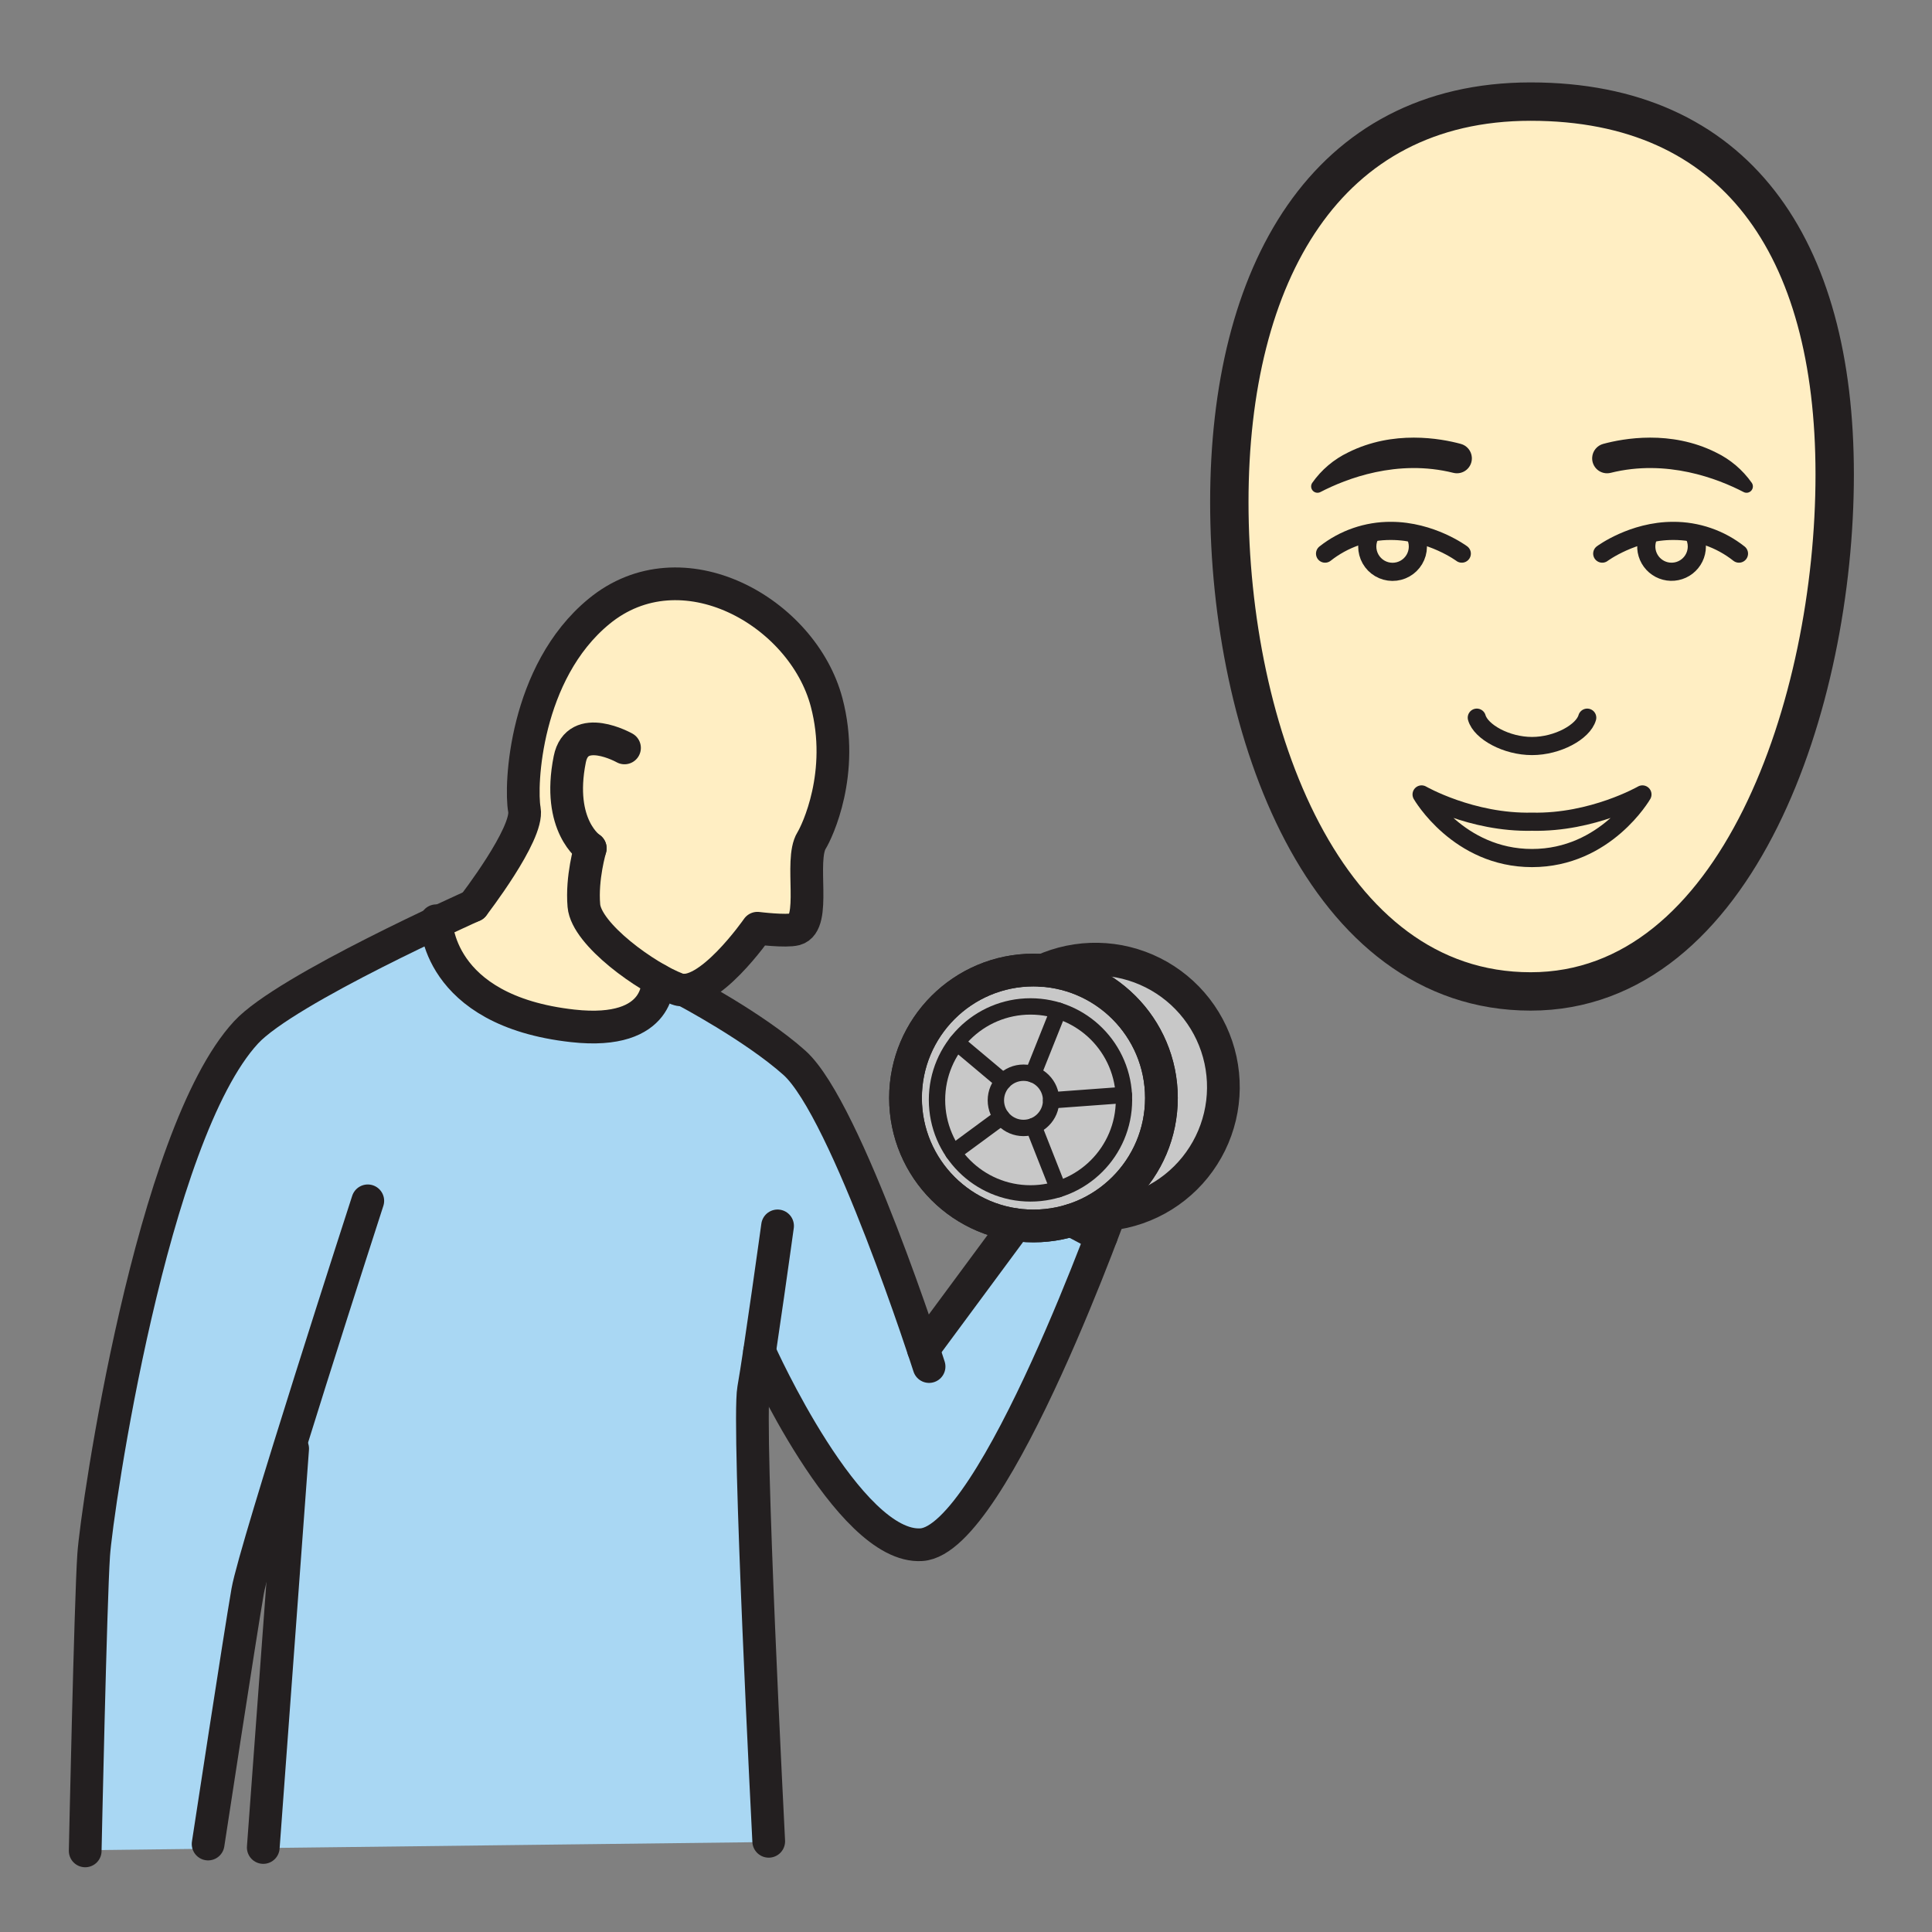
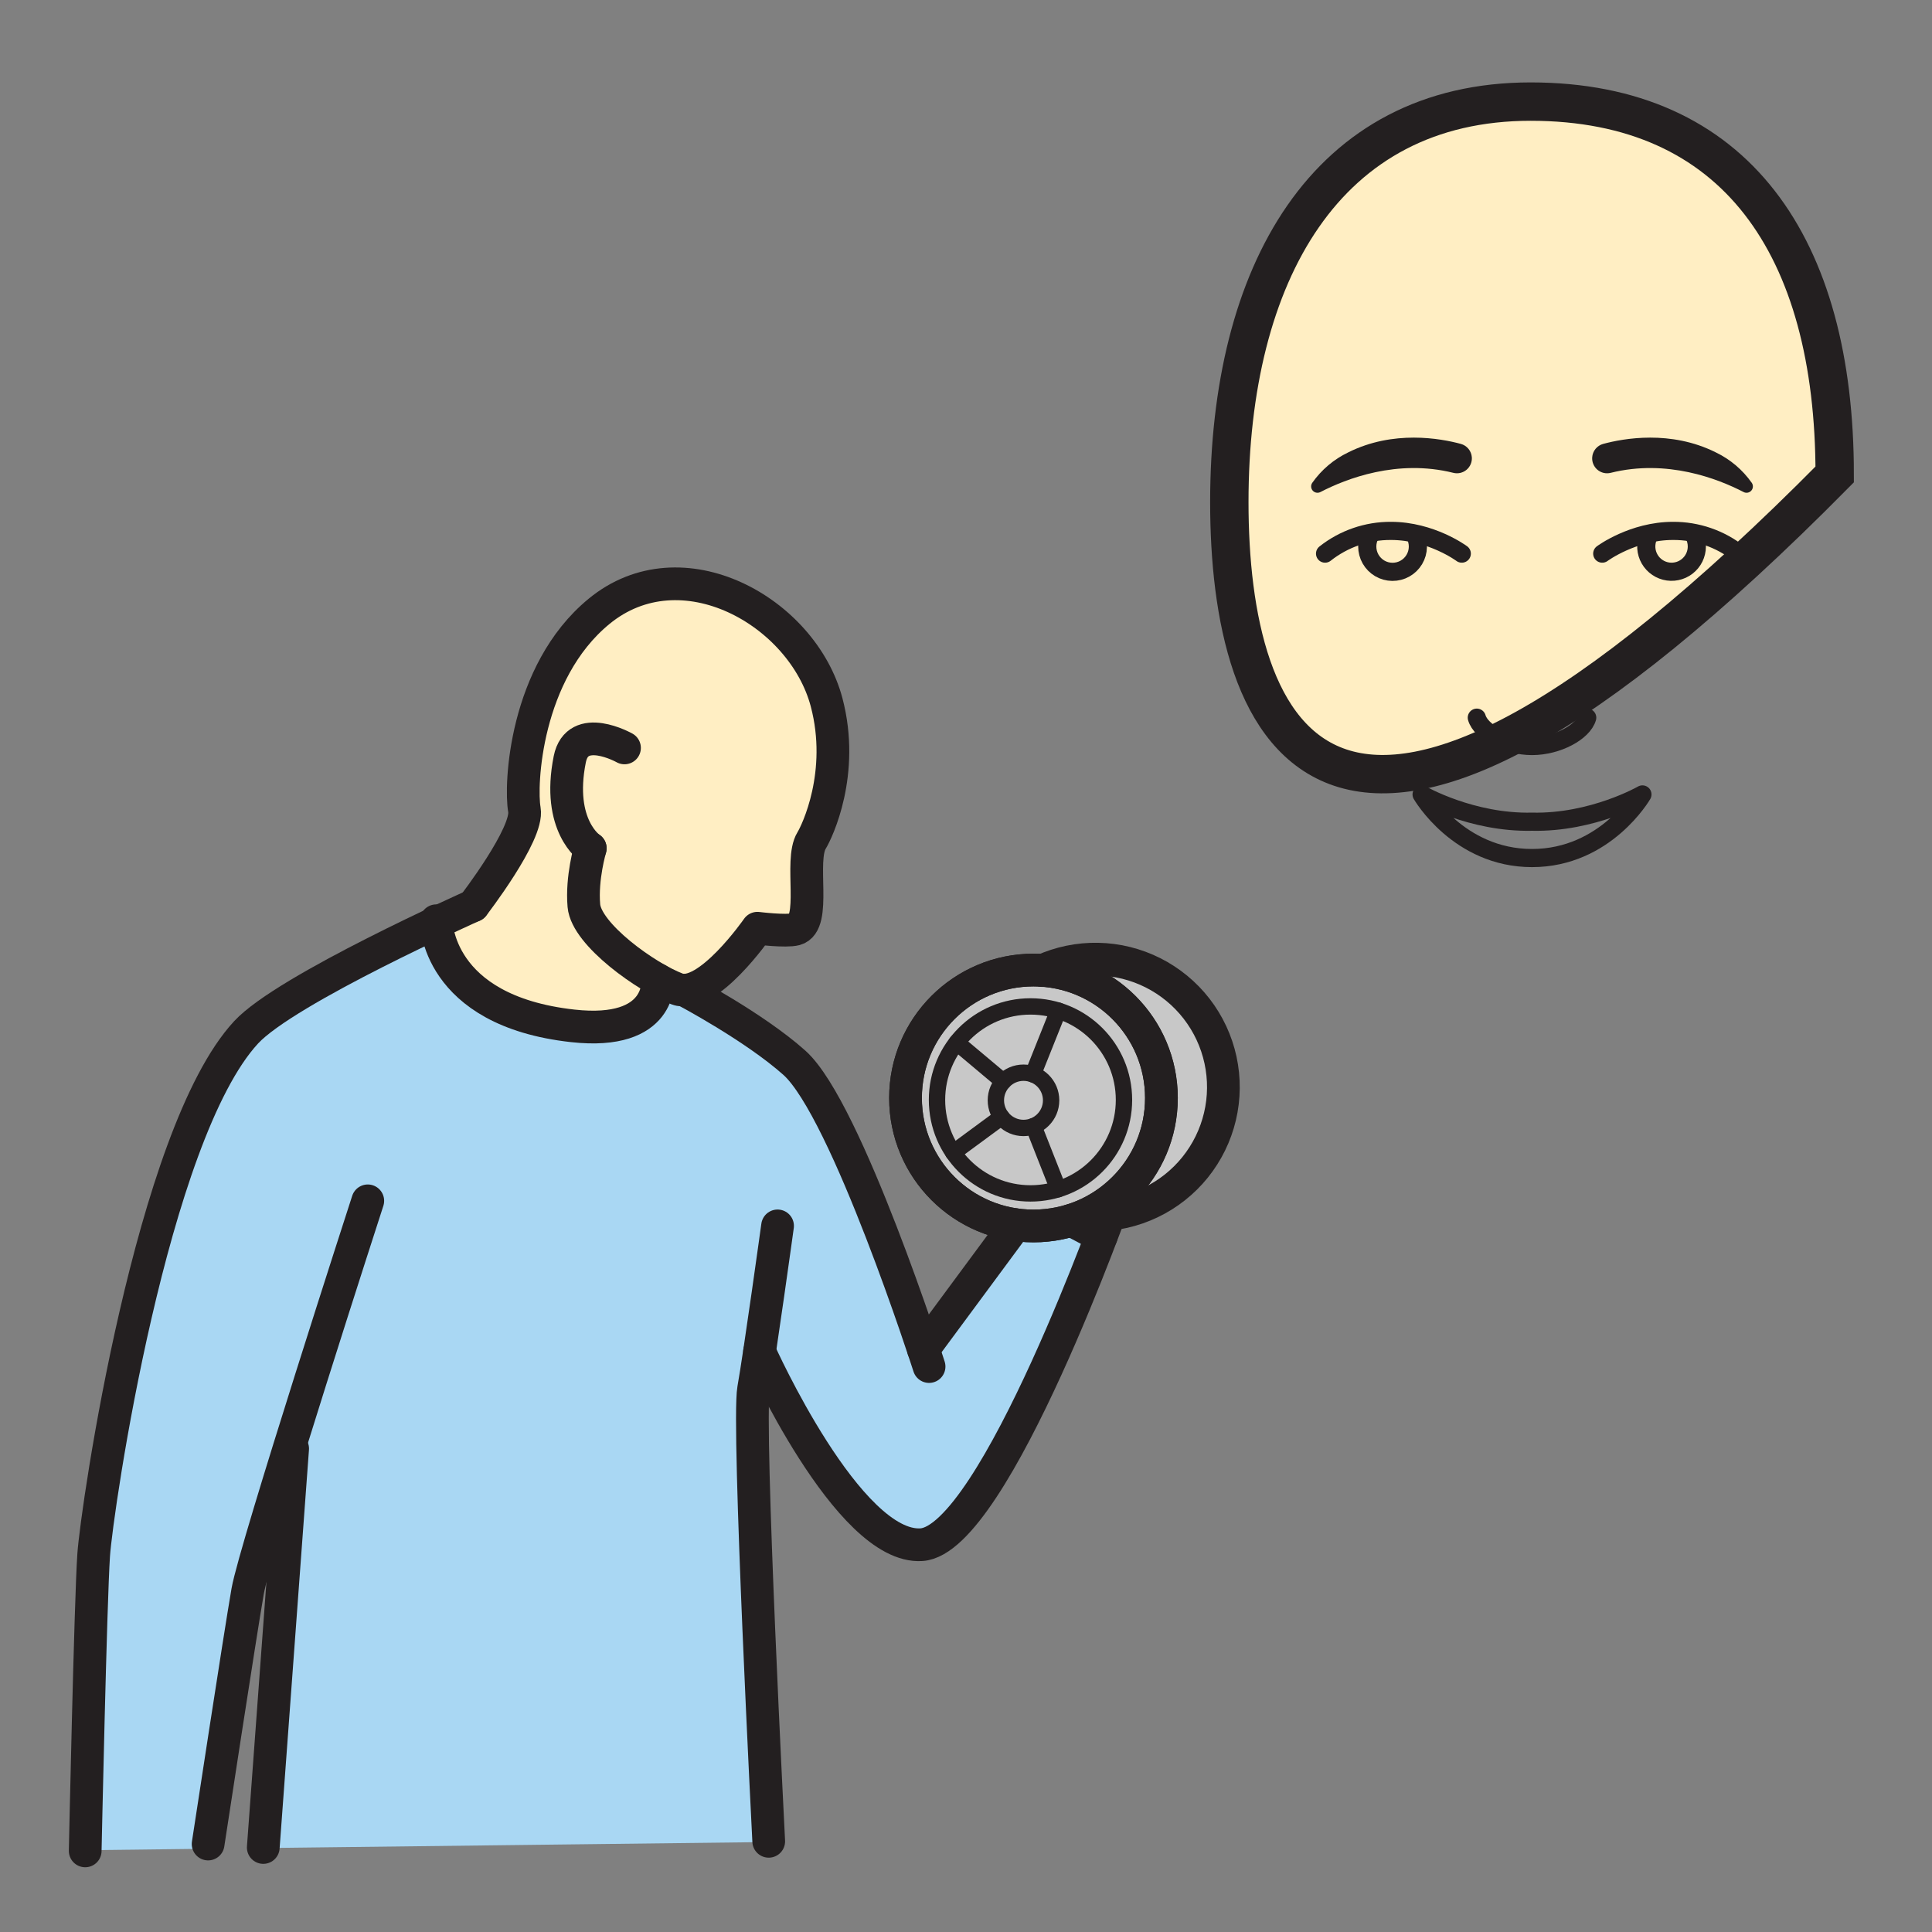
<svg xmlns="http://www.w3.org/2000/svg" width="1024" height="1024" viewBox="0 0 1024 1024" fill="none">
  <rect x="0" y="0" width="1024" height="1024" fill="#808080" stroke="none" />
  <g id="social/easy">
-     <path id="Vector" d="M972.427 251.463C972.427 372.336 920.949 525.48 811.275 525.48C701.601 525.48 651.568 386.979 651.568 266.118C651.568 145.257 702.624 53.85 811.275 53.85C919.926 53.85 972.427 130.578 972.427 251.463Z" fill="#FFEEC3" stroke="#231F20" stroke-width="20.338" stroke-miterlimit="10" />
+     <path id="Vector" d="M972.427 251.463C701.601 525.48 651.568 386.979 651.568 266.118C651.568 145.257 702.624 53.85 811.275 53.85C919.926 53.85 972.427 130.578 972.427 251.463Z" fill="#FFEEC3" stroke="#231F20" stroke-width="20.338" stroke-miterlimit="10" />
    <path id="Vector_2" d="M699.846 260.796C713.489 253.727 740.558 243.179 770.325 250.621C771.536 250.918 772.8 250.925 774.015 250.641C775.229 250.356 776.359 249.789 777.312 248.985C778.266 248.18 779.016 247.162 779.5 246.013C779.985 244.864 780.192 243.616 780.102 242.372C779.988 240.733 779.367 239.17 778.325 237.899C777.283 236.628 775.872 235.713 774.286 235.28C763.533 232.366 738.499 227.814 714.572 239.783C706.939 243.443 700.375 249.003 695.511 255.931C695.09 256.55 694.889 257.292 694.938 258.039C694.987 258.785 695.284 259.494 695.782 260.053C696.28 260.612 696.95 260.988 697.686 261.123C698.422 261.257 699.182 261.142 699.846 260.796Z" fill="#231F20" />
    <path id="Vector_3" d="M774.778 293.428C774.778 293.428 758.607 281.387 737.233 281.387C724.563 281.318 712.247 285.564 702.312 293.428" stroke="#231F20" stroke-width="9.622" stroke-linecap="round" stroke-linejoin="round" />
    <path id="Vector_4" d="M749.827 283.181C750.963 285.233 751.54 287.548 751.503 289.893C751.465 292.239 750.812 294.533 749.611 296.548C748.409 298.563 746.7 300.227 744.654 301.375C742.608 302.523 740.297 303.114 737.952 303.09C735.606 303.066 733.308 302.427 731.286 301.237C729.264 300.047 727.59 298.348 726.43 296.309C725.27 294.27 724.665 291.962 724.676 289.616C724.686 287.271 725.312 284.969 726.49 282.94" stroke="#231F20" stroke-width="9.622" stroke-linecap="round" stroke-linejoin="round" />
    <path id="Vector_5" d="M812 454.785C851.111 454.785 870.522 421.068 870.522 421.068C870.522 421.068 844.127 436.241 812 435.518C779.874 436.241 753.479 421.068 753.479 421.068C753.479 421.068 772.877 454.785 812 454.785Z" stroke="#231F20" stroke-width="9.622" stroke-linecap="round" stroke-linejoin="round" />
    <path id="Vector_6" d="M924.154 260.796C910.511 253.727 883.442 243.179 853.663 250.621C852.452 250.919 851.188 250.926 849.974 250.641C848.76 250.357 847.631 249.789 846.678 248.985C845.726 248.18 844.977 247.162 844.494 246.012C844.01 244.863 843.806 243.616 843.897 242.372C844.01 240.732 844.63 239.168 845.672 237.897C846.715 236.626 848.127 235.711 849.713 235.28C860.466 232.366 885.501 227.814 909.427 239.783C917.06 243.443 923.624 249.003 928.489 255.931C928.909 256.55 929.111 257.292 929.062 258.039C929.012 258.785 928.715 259.494 928.217 260.053C927.72 260.612 927.049 260.988 926.313 261.123C925.577 261.257 924.817 261.142 924.154 260.796Z" fill="#231F20" />
    <path id="Vector_7" d="M849.221 293.428C849.221 293.428 865.392 281.387 886.766 281.387C899.436 281.318 911.752 285.564 921.687 293.428" stroke="#231F20" stroke-width="9.622" stroke-linecap="round" stroke-linejoin="round" />
    <path id="Vector_8" d="M874.216 283.181C873.231 284.971 872.668 286.962 872.57 289.003C872.472 291.043 872.842 293.08 873.652 294.955C874.461 296.831 875.689 298.497 877.241 299.826C878.793 301.154 880.629 302.111 882.607 302.621C884.585 303.132 886.654 303.184 888.655 302.772C890.657 302.361 892.537 301.497 894.154 300.248C895.77 298.998 897.08 297.396 897.982 295.563C898.884 293.729 899.355 291.714 899.359 289.671C899.369 287.306 898.745 284.982 897.553 282.94" stroke="#231F20" stroke-width="9.622" stroke-linecap="round" stroke-linejoin="round" />
    <path id="Vector_9" d="M841.259 380.38C839.116 387.894 825.605 395.408 811.998 395.408C798.391 395.408 784.881 387.894 782.737 380.38" stroke="#231F20" stroke-width="9.622" stroke-linecap="round" stroke-linejoin="round" />
    <path id="Vector_10" d="M45.133 980.65V981.048" stroke="#231F20" stroke-width="4.33" stroke-linecap="round" stroke-linejoin="round" />
    <path id="Vector_11" d="M583.727 655.18C565.255 703.539 518.907 816.537 488.406 818.656C449.608 821.329 402.586 716.303 402.586 716.303C401.321 724.732 400.177 731.848 399.407 736.28C396.059 755.016 407.438 975.906 407.438 975.906V976.316L139.55 979.507V979.194C139.55 979.194 162.983 813.936 147.98 793.333C126.076 811.286 110.302 977.375 110.302 977.375V979.868L45.097 980.651C45.711 974.353 47.975 847.556 49.564 824.171C51.238 799.727 80.138 601.499 130.339 547.216C145.607 530.671 201.095 503.24 231.199 489.079C231.68 496.123 237.28 536.378 303.52 543.724C351.409 549.034 348.616 519.243 348.616 519.243C351.929 521.144 355.379 522.798 358.935 524.192C360.218 524.663 361.58 524.88 362.945 524.83C362.945 524.83 399.78 544.277 421.094 563.339C444.454 584.291 479.098 684.236 489.417 715.147L538.258 649.123C541.405 649.564 544.58 649.785 547.758 649.785C554.563 649.794 561.329 648.78 567.832 646.775L583.727 655.204V655.18Z" fill="#A9D7F3" />
    <path id="Vector_12" d="M430.16 445.537C423.549 456.242 433.134 489.488 421.598 492.583C416.589 493.932 401.452 492.041 401.452 492.041C401.452 492.041 379.007 524.433 362.92 524.879C361.554 524.928 360.192 524.711 358.91 524.24C355.353 522.846 351.904 521.192 348.59 519.291C348.59 519.291 351.384 549.094 303.446 543.724C237.218 536.378 231.607 496.123 231.125 489.079C242.914 483.528 250.789 480.024 250.789 480.024C250.789 480.024 280.23 441.876 277.882 429.16C275.534 416.444 278.111 356.466 317.379 324.098C361.21 287.973 425.355 324.17 438.071 372.264C448.005 409.737 433.062 440.792 430.16 445.537Z" fill="#FFEEC3" />
    <path id="Vector_13" d="M648.451 576.175C648.455 592.873 642.3 608.985 631.164 621.427C620.028 633.87 604.695 641.767 588.099 643.608C590.435 637.286 591.711 633.613 591.711 633.613C579.463 644.1 563.86 649.847 547.735 649.809C544.557 649.809 541.382 649.588 538.235 649.147C521.23 646.753 505.767 637.997 494.966 624.647C484.165 611.297 478.831 594.347 480.039 577.217C481.248 560.088 488.91 544.054 501.479 532.354C514.048 520.653 530.587 514.156 547.76 514.173C549.433 514.173 551.083 514.234 552.733 514.354C563.063 509.7 574.395 507.708 585.693 508.559C596.991 509.41 607.896 513.078 617.413 519.226C626.929 525.375 634.755 533.809 640.174 543.758C645.594 553.708 648.435 564.857 648.439 576.187L648.451 576.175Z" fill="#C8C8C8" />
    <path id="Vector_14" d="M231.198 488.02C231.198 488.02 230.897 535.668 303.556 543.724C351.445 549.034 348.639 519.243 348.639 519.243" stroke="#231F20" stroke-width="17.344" stroke-linecap="round" stroke-linejoin="round" />
    <path id="Vector_15" d="M250.84 480.024C250.84 480.024 151.593 524.216 130.424 547.18C80.235 601.487 51.324 799.727 49.65 824.135C47.976 848.543 45.158 981.012 45.158 981.012" stroke="#231F20" stroke-width="17.344" stroke-linecap="round" stroke-linejoin="round" />
    <path id="Vector_16" d="M110.303 977.375C110.303 977.375 127.281 866.196 131.255 843.437C135.229 820.679 194.931 636.467 194.931 636.467" stroke="#231F20" stroke-width="17.344" stroke-linecap="round" stroke-linejoin="round" />
    <path id="Vector_17" d="M407.439 975.93C407.439 975.93 396.06 755.076 399.407 736.304C402.755 717.531 412.123 649.749 412.123 649.749" stroke="#231F20" stroke-width="17.344" stroke-linecap="round" stroke-linejoin="round" />
    <path id="Vector_18" d="M155.111 767.804L139.541 979.205" stroke="#231F20" stroke-width="17.344" stroke-linecap="round" stroke-linejoin="round" />
    <path id="Vector_19" d="M362.922 524.842C362.922 524.842 399.781 544.277 421.095 563.339C448.79 588.193 492.429 724.298 492.429 724.298" stroke="#231F20" stroke-width="17.344" stroke-linecap="round" stroke-linejoin="round" />
    <path id="Vector_20" d="M402.586 716.363C402.586 716.363 449.548 821.329 488.418 818.716C527.288 816.103 591.734 633.649 591.734 633.649" stroke="#231F20" stroke-width="17.344" stroke-linecap="round" stroke-linejoin="round" />
    <path id="Vector_21" d="M489.43 715.159L538.246 649.123" stroke="#231F20" stroke-width="17.344" stroke-linecap="round" stroke-linejoin="round" />
    <path id="Vector_22" d="M250.839 480.024C250.839 480.024 280.28 441.924 277.944 429.16C275.608 416.396 278.161 356.429 317.429 324.098C361.26 287.973 425.417 324.17 438.121 372.264C448.007 409.725 433.051 440.792 430.161 445.477C423.539 456.182 433.136 489.428 421.6 492.523C416.591 493.871 401.454 491.981 401.454 491.981C401.454 491.981 374.963 530.201 358.912 524.18C342.86 518.159 310.818 495.401 309.469 480.012C308.181 465.213 312.865 449.607 312.865 449.607" stroke="#231F20" stroke-width="17.344" stroke-linecap="round" stroke-linejoin="round" />
    <path id="Vector_23" d="M330.999 396.408C330.999 396.408 306.013 382.355 301.991 402.428C294.91 437.83 312.828 449.619 312.828 449.619" stroke="#231F20" stroke-width="17.344" stroke-linecap="round" stroke-linejoin="round" />
    <path id="Vector_24" d="M547.759 649.785C585.214 649.785 615.577 619.422 615.577 581.967C615.577 544.512 585.214 514.149 547.759 514.149C510.305 514.149 479.941 544.512 479.941 581.967C479.941 619.422 510.305 649.785 547.759 649.785Z" stroke="#231F20" stroke-width="17.344" stroke-linecap="round" stroke-linejoin="round" />
    <path id="Vector_25" d="M547.759 649.785C585.214 649.785 615.577 619.422 615.577 581.967C615.577 544.512 585.214 514.149 547.759 514.149C510.305 514.149 479.941 544.512 479.941 581.967C479.941 619.422 510.305 649.785 547.759 649.785Z" stroke="#231F20" stroke-width="17.344" stroke-linecap="round" stroke-linejoin="round" />
    <path id="Vector_26" d="M552.565 514.426C561.782 510.241 571.819 508.172 581.94 508.371C592.061 508.569 602.009 511.032 611.054 515.576C620.099 520.121 628.012 526.633 634.213 534.634C640.413 542.635 644.744 551.923 646.888 561.817C649.031 571.71 648.932 581.957 646.599 591.808C644.265 601.658 639.757 610.861 633.403 618.741C627.05 626.622 619.013 632.98 609.881 637.35C600.75 641.719 590.757 643.989 580.634 643.993" stroke="#231F20" stroke-width="17.344" stroke-linecap="round" stroke-linejoin="round" />
    <path id="Vector_27" d="M542.474 597.838C550.56 597.838 557.116 591.283 557.116 583.196C557.116 575.109 550.56 568.553 542.474 568.553C534.387 568.553 527.831 575.109 527.831 583.196C527.831 591.283 534.387 597.838 542.474 597.838Z" stroke="#231F20" stroke-width="8.672" stroke-linecap="round" stroke-linejoin="round" />
    <path id="Vector_28" d="M567.832 646.763L583.727 655.18" stroke="#231F20" stroke-width="17.344" stroke-linecap="round" stroke-linejoin="round" />
    <path id="Vector_29" d="M560.946 535.667L547.46 569.432" stroke="#231F20" stroke-width="8.672" stroke-linecap="round" stroke-linejoin="round" />
-     <path id="Vector_30" d="M595.662 580.366L557.129 583.195" stroke="#231F20" stroke-width="8.672" stroke-linecap="round" stroke-linejoin="round" />
    <path id="Vector_31" d="M560.946 630.302L547.761 596.863" stroke="#231F20" stroke-width="8.672" stroke-linecap="round" stroke-linejoin="round" />
    <path id="Vector_32" d="M505.242 610.915L530.83 592.07" stroke="#231F20" stroke-width="8.672" stroke-linecap="round" stroke-linejoin="round" />
    <path id="Vector_33" d="M507.082 552.55L531.731 573.249" stroke="#231F20" stroke-width="8.672" stroke-linecap="round" stroke-linejoin="round" />
    <path id="Vector_34" d="M546.182 632.53C573.548 632.53 595.733 610.345 595.733 582.979C595.733 555.612 573.548 533.428 546.182 533.428C518.816 533.428 496.631 555.612 496.631 582.979C496.631 610.345 518.816 632.53 546.182 632.53Z" stroke="#231F20" stroke-width="8.672" stroke-linecap="round" stroke-linejoin="round" />
  </g>
</svg>